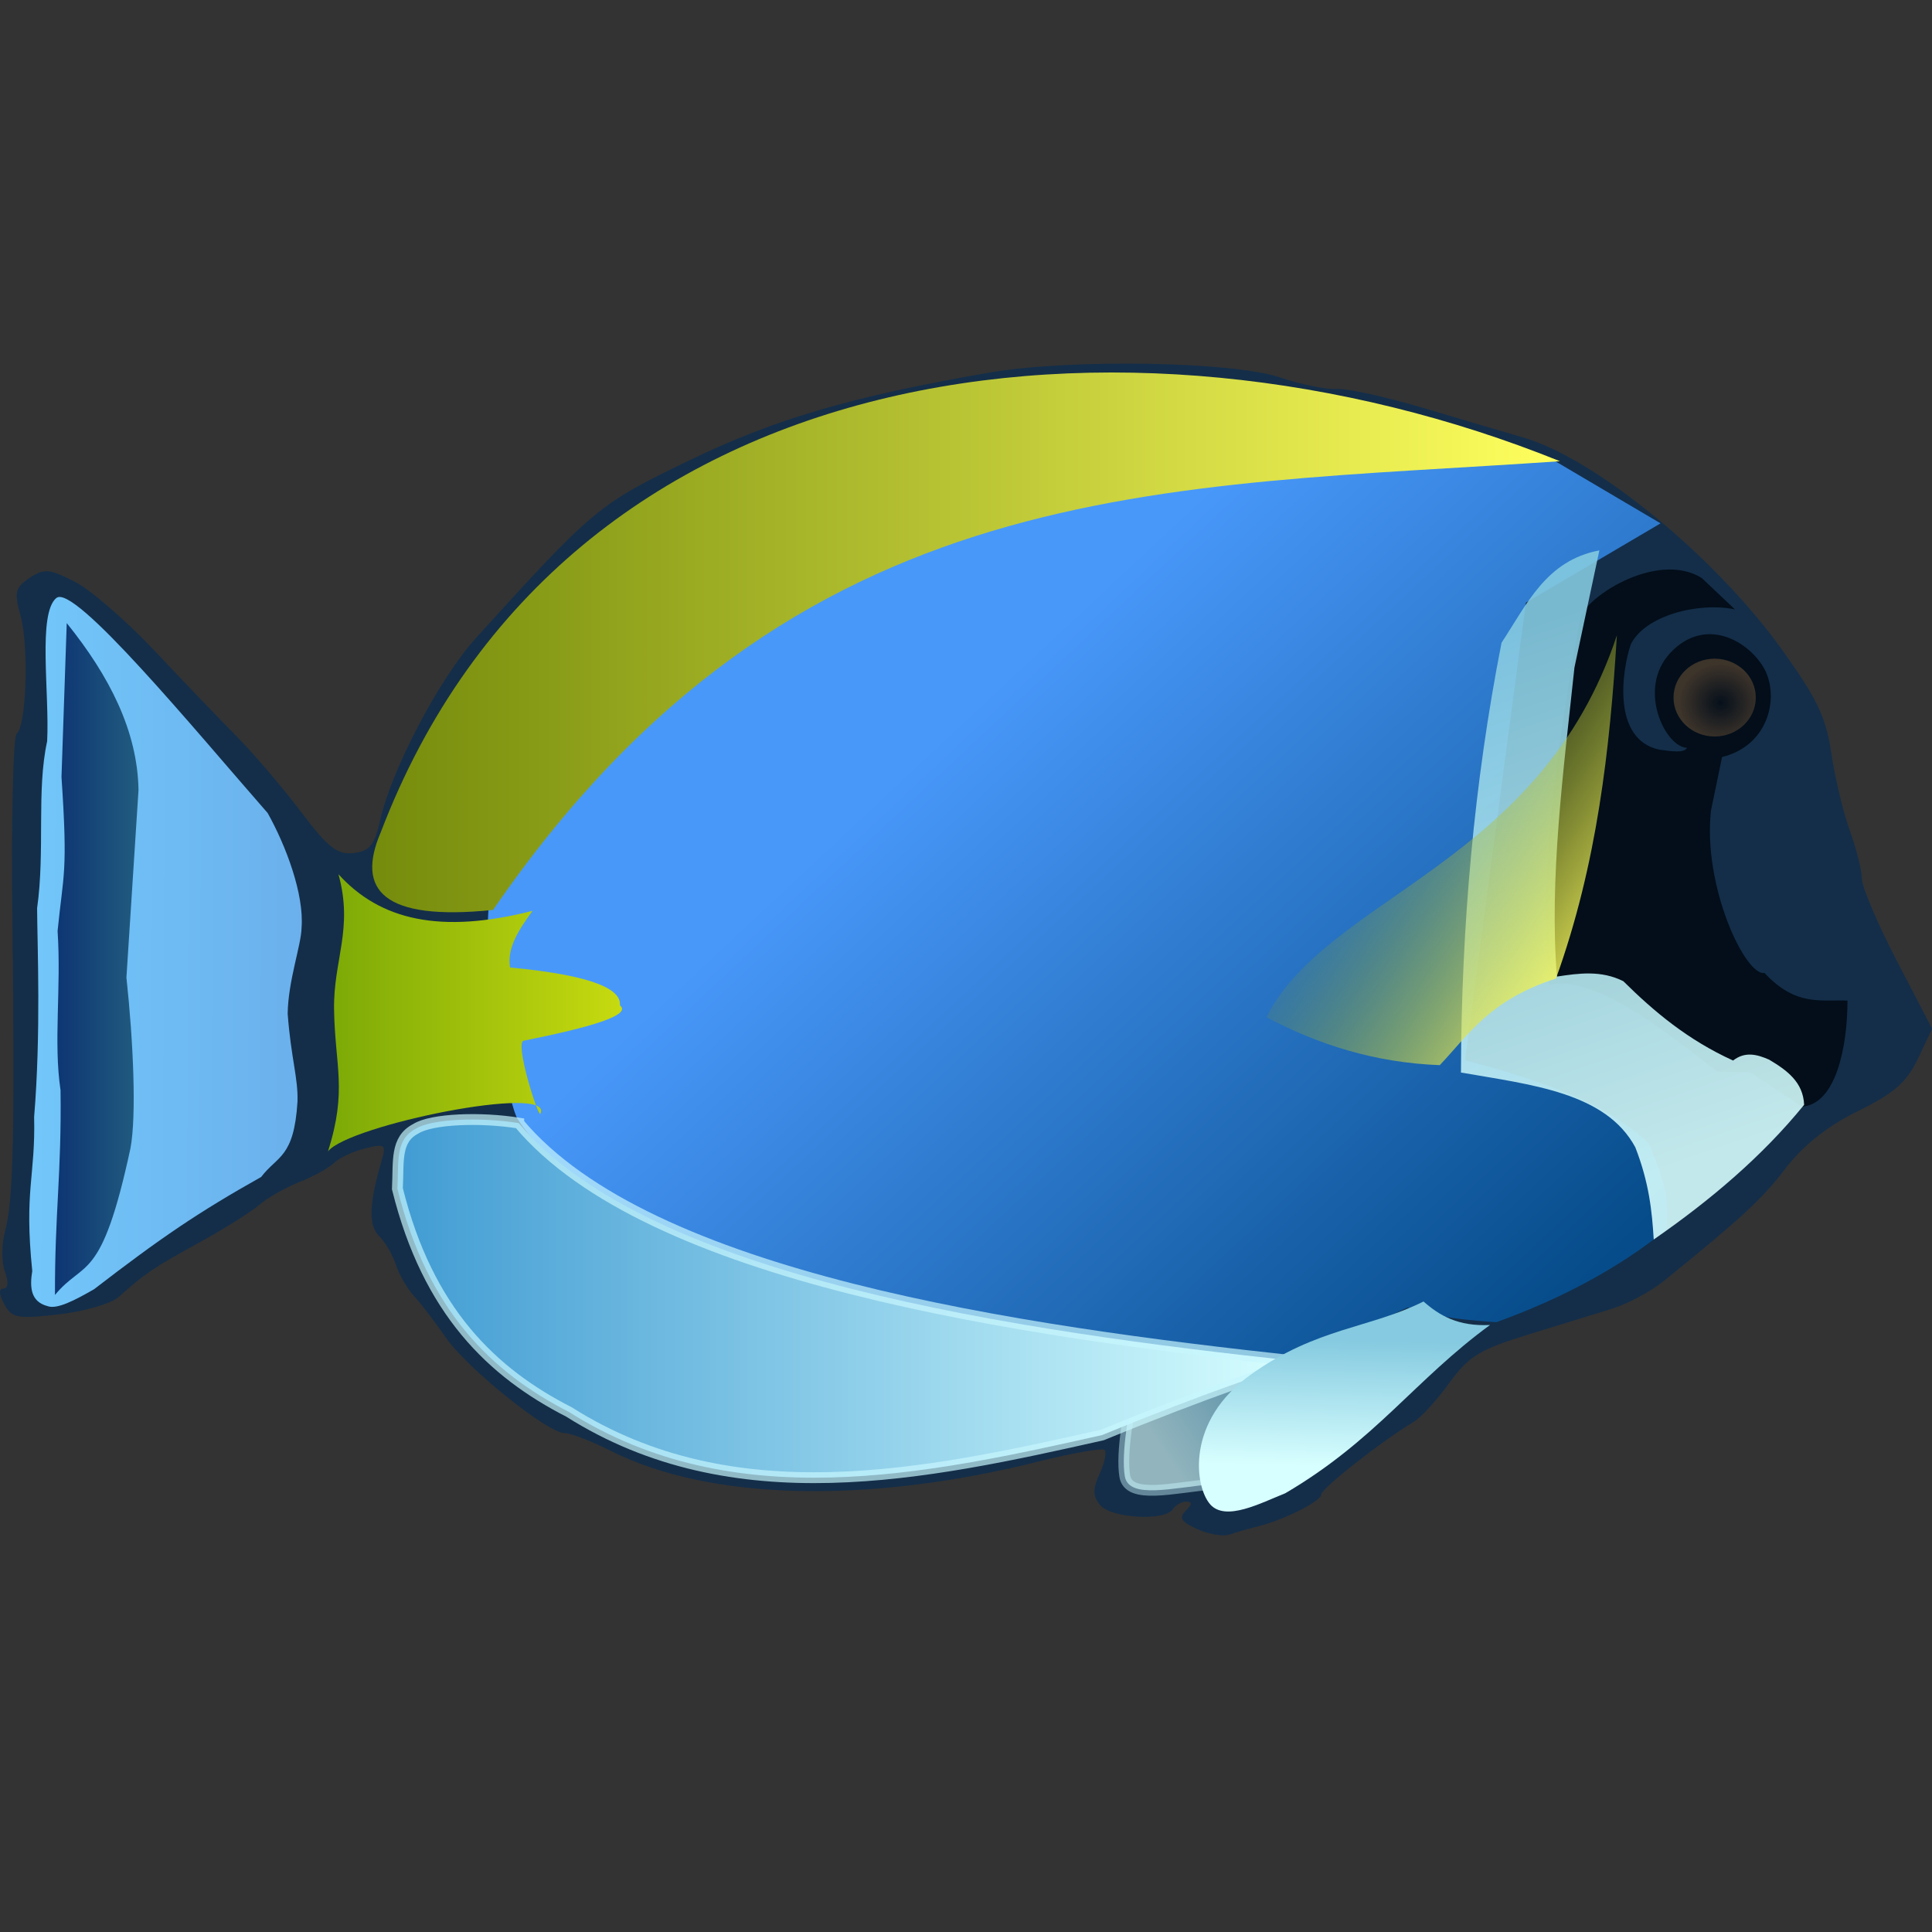
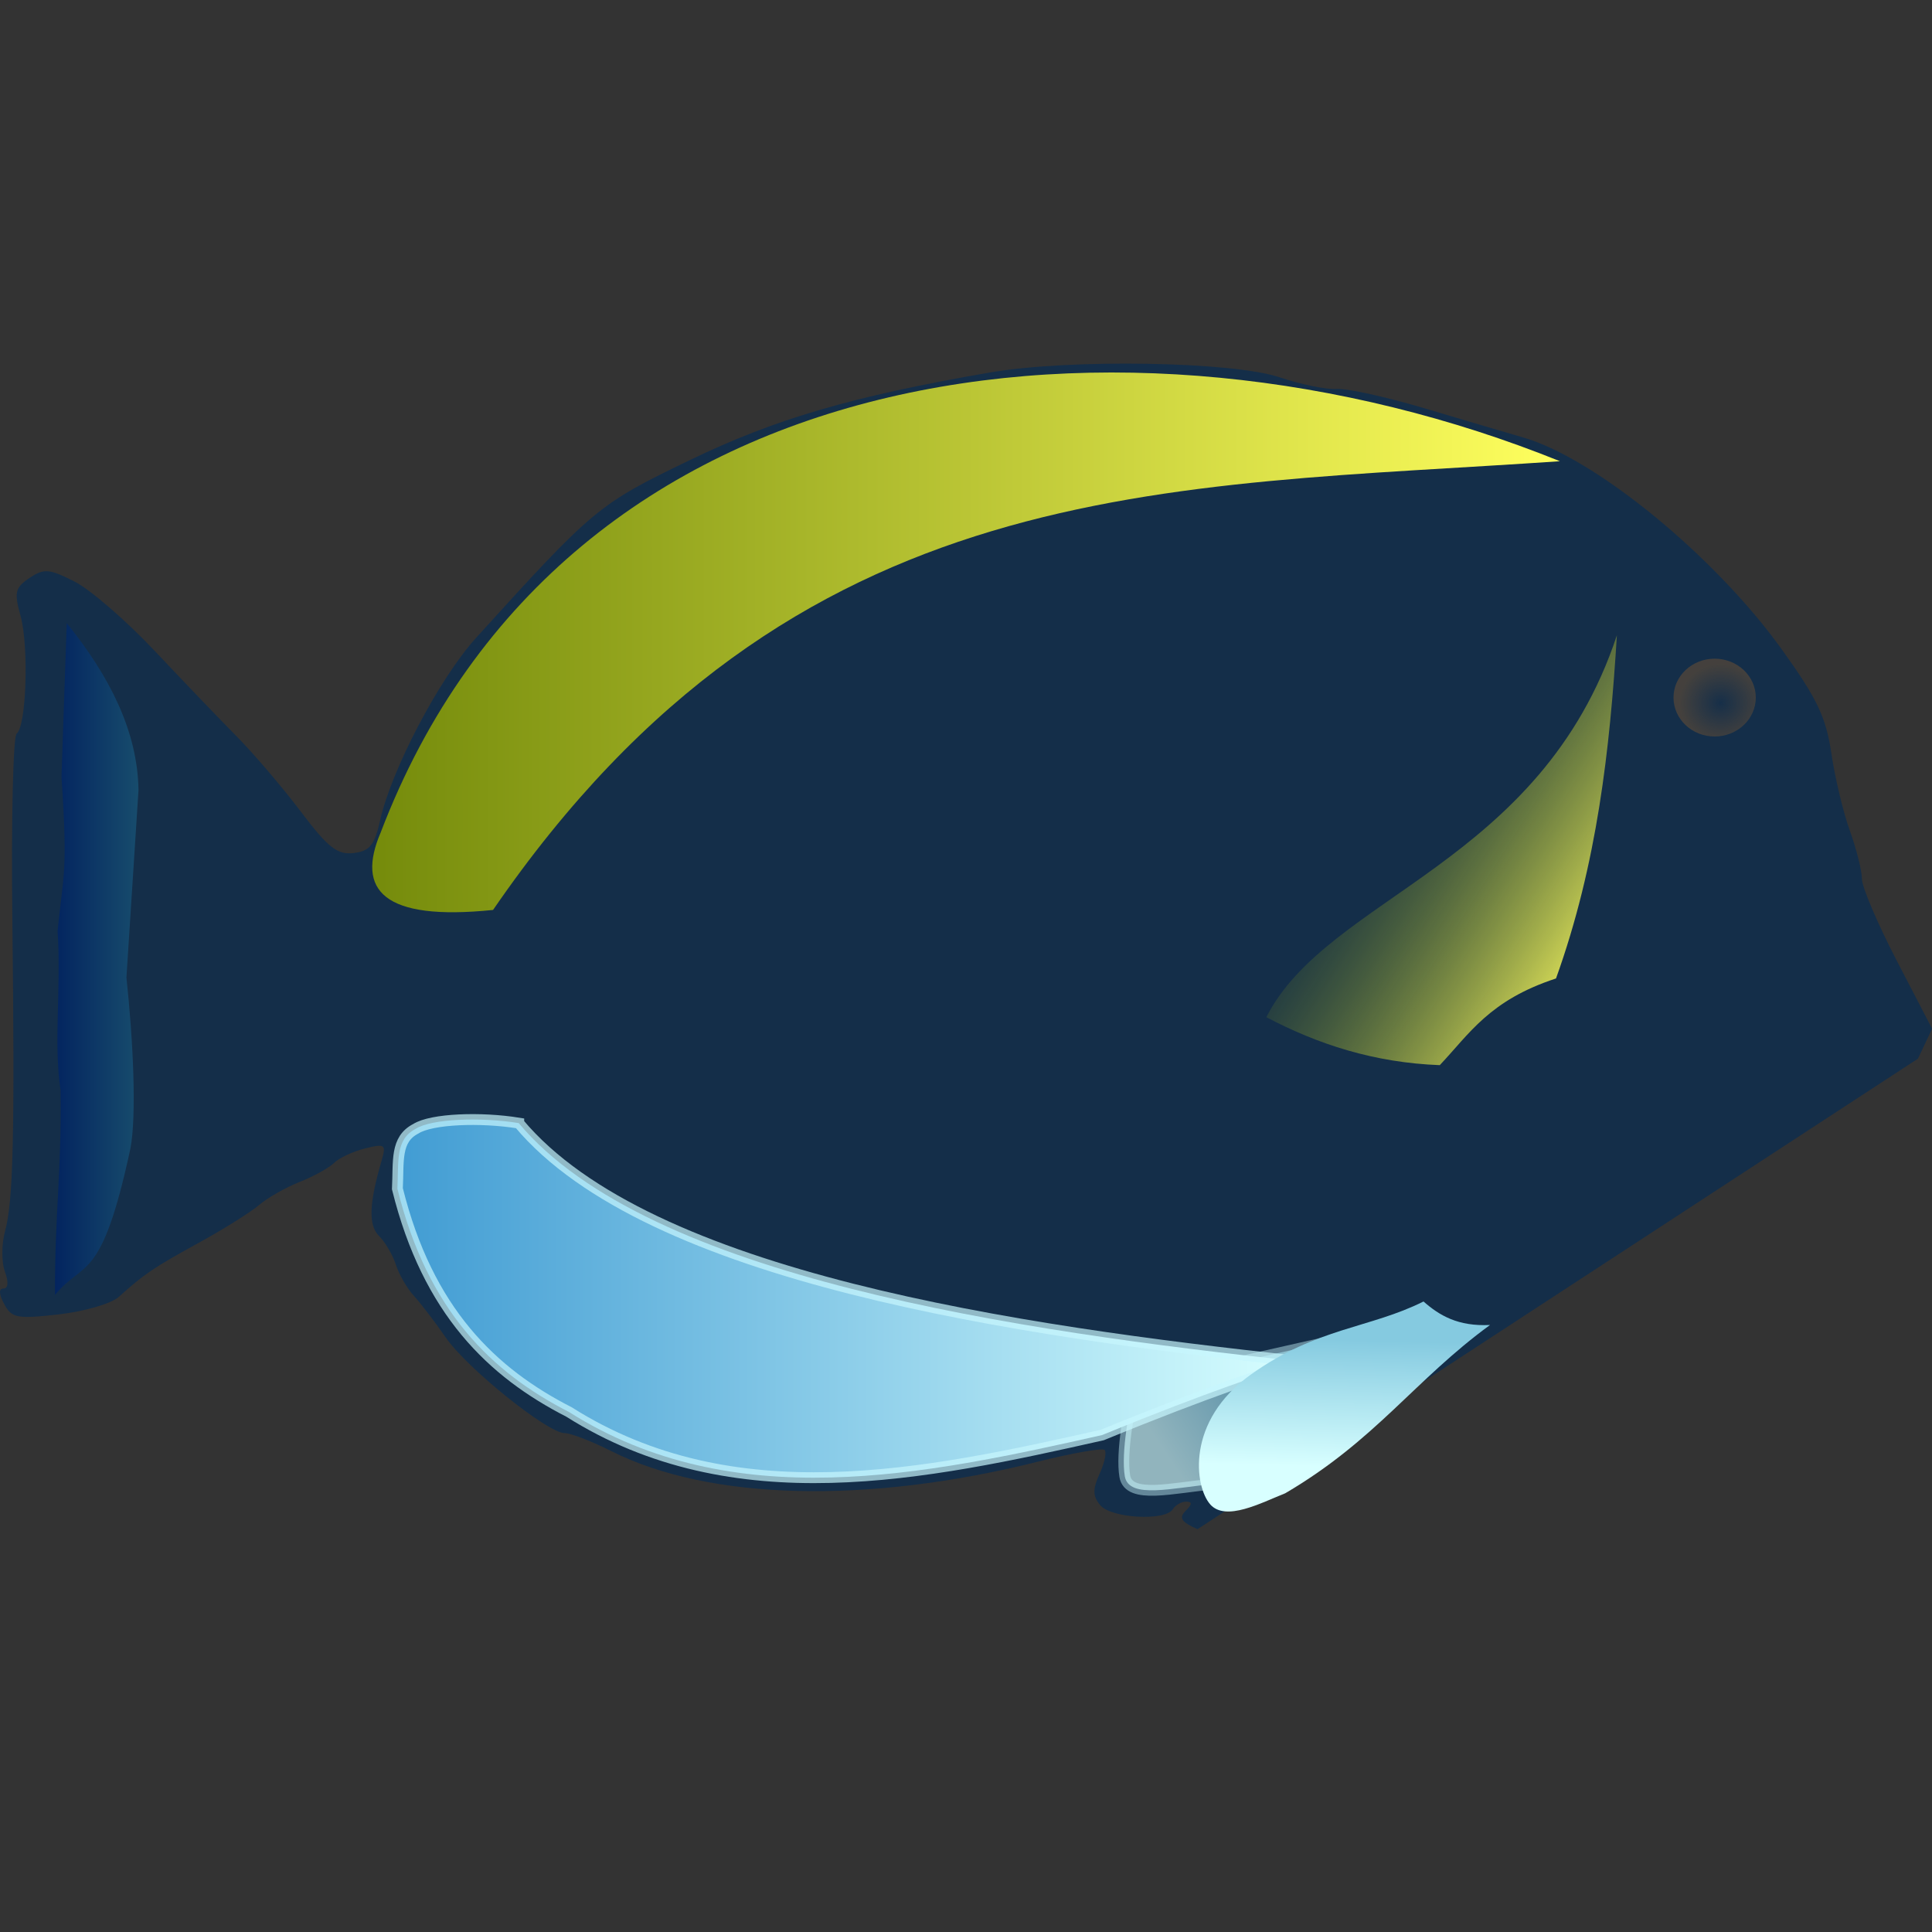
<svg xmlns="http://www.w3.org/2000/svg" xmlns:ns1="http://www.inkscape.org/namespaces/inkscape" xmlns:ns2="http://sodipodi.sourceforge.net/DTD/sodipodi-0.dtd" xmlns:xlink="http://www.w3.org/1999/xlink" width="53.439mm" height="53.439mm" viewBox="0 0 53.439 53.439" version="1.1" id="svg1" xml:space="preserve" ns1:version="1.3.2 (091e20e, 2023-11-25, custom)" ns2:docname="Fisch.svg">
  <rect x="0" y="0" width="53.439" height="53.439" fill="#333333" stroke="none" />
  <ns2:namedview id="namedview1" pagecolor="#505050" bordercolor="#eeeeee" borderopacity="1" ns1:showpageshadow="0" ns1:pageopacity="0" ns1:pagecheckerboard="0" ns1:deskcolor="#505050" ns1:document-units="mm" ns1:zoom="5.1847643" ns1:cx="93.157561" ns1:cy="70.302135" ns1:window-width="3200" ns1:window-height="1711" ns1:window-x="-9" ns1:window-y="-9" ns1:window-maximized="1" ns1:current-layer="layer3" />
  <defs id="defs1">
    <linearGradient id="linearGradient3" ns1:collect="always">
      <stop style="stop-color:#634d36;stop-opacity:0.03;" offset="0" id="stop3" />
      <stop style="stop-color:#644d35;stop-opacity:0.6;" offset="1" id="stop4" />
    </linearGradient>
    <linearGradient id="linearGradient2" ns1:collect="always">
      <stop style="stop-color:#85cae0;stop-opacity:1;" offset="0" id="stop1" />
      <stop style="stop-color:#d8ffff;stop-opacity:1;" offset="1" id="stop2" />
    </linearGradient>
    <linearGradient id="linearGradient29" ns1:collect="always">
      <stop style="stop-color:#419cd3;stop-opacity:1;" offset="0" id="stop28" />
      <stop style="stop-color:#d8ffff;stop-opacity:1;" offset="1" id="stop29" />
    </linearGradient>
    <linearGradient id="linearGradient24" ns1:collect="always">
      <stop style="stop-color:#768c0c;stop-opacity:0.047;" offset="0" id="stop23" />
      <stop style="stop-color:#ffff5e;stop-opacity:1;" offset="1" id="stop24" />
    </linearGradient>
    <linearGradient id="linearGradient20" ns1:collect="always">
      <stop style="stop-color:#85cae0;stop-opacity:1;" offset="0" id="stop20" />
      <stop style="stop-color:#d8ffff;stop-opacity:1;" offset="1" id="stop21" />
    </linearGradient>
    <linearGradient id="linearGradient18" ns1:collect="always">
      <stop style="stop-color:#012362;stop-opacity:1;" offset="0" id="stop18" />
      <stop style="stop-color:#195272;stop-opacity:1;" offset="1" id="stop19" />
    </linearGradient>
    <linearGradient id="linearGradient16" ns1:collect="always">
      <stop style="stop-color:#72c7fa;stop-opacity:1;" offset="0" id="stop16" />
      <stop style="stop-color:#6aaeeb;stop-opacity:1;" offset="1" id="stop17" />
    </linearGradient>
    <linearGradient id="linearGradient14" ns1:collect="always">
      <stop style="stop-color:#7ca907;stop-opacity:1;" offset="0" id="stop14" />
      <stop style="stop-color:#c6da0f;stop-opacity:1;" offset="1" id="stop15" />
    </linearGradient>
    <linearGradient id="linearGradient12" ns1:collect="always">
      <stop style="stop-color:#768c0c;stop-opacity:1;" offset="0" id="stop12" />
      <stop style="stop-color:#ffff5e;stop-opacity:1;" offset="1" id="stop13" />
    </linearGradient>
    <linearGradient id="linearGradient10" ns1:collect="always">
      <stop style="stop-color:#4898fa;stop-opacity:1;" offset="0" id="stop10" />
      <stop style="stop-color:#064c8a;stop-opacity:1;" offset="1" id="stop11" />
    </linearGradient>
    <pattern id="EMFhbasepattern" patternUnits="userSpaceOnUse" width="6" height="6" x="0" y="0" />
    <linearGradient ns1:collect="always" xlink:href="#linearGradient10" id="linearGradient11" x1="43.93" y1="29.72" x2="59.784" y2="46.662" gradientUnits="userSpaceOnUse" gradientTransform="translate(-0.374,75.992)" />
    <linearGradient ns1:collect="always" xlink:href="#linearGradient12" id="linearGradient13" x1="25.347" y1="64.146" x2="57.962" y2="64.146" gradientUnits="userSpaceOnUse" gradientTransform="translate(-0.497,43.186)" />
    <linearGradient ns1:collect="always" xlink:href="#linearGradient14" id="linearGradient15" x1="23.094" y1="72.917" x2="31.195" y2="72.917" gradientUnits="userSpaceOnUse" gradientTransform="translate(0.273,43.325)" />
    <linearGradient ns1:collect="always" xlink:href="#linearGradient16" id="linearGradient17" x1="14.995" y1="104.539" x2="23.383" y2="104.575" gradientUnits="userSpaceOnUse" gradientTransform="translate(0,10.054)" />
    <linearGradient ns1:collect="always" xlink:href="#linearGradient18" id="linearGradient19" x1="15.841" y1="104.843" x2="18.259" y2="104.843" gradientUnits="userSpaceOnUse" gradientTransform="translate(0,10.054)" />
    <linearGradient ns1:collect="always" xlink:href="#linearGradient2" id="linearGradient21" x1="57.206" y1="62.475" x2="62.258" y2="77.223" gradientUnits="userSpaceOnUse" gradientTransform="translate(-0.765,43.071)" />
    <linearGradient ns1:collect="always" xlink:href="#linearGradient24" id="linearGradient23" x1="52.103" y1="69.377" x2="58.89" y2="73.663" gradientUnits="userSpaceOnUse" gradientTransform="translate(-1.429,42.918)" />
    <linearGradient ns1:collect="always" xlink:href="#linearGradient29" id="linearGradient28" x1="30.363" y1="74.377" x2="55.266" y2="74.377" gradientUnits="userSpaceOnUse" gradientTransform="translate(-5.052,49.96)" />
    <linearGradient ns1:collect="always" xlink:href="#linearGradient20" id="linearGradient31" x1="49.025" y1="83.471" x2="46.361" y2="85.257" gradientUnits="userSpaceOnUse" gradientTransform="translate(-0.036,42.999)" />
    <linearGradient ns1:collect="always" xlink:href="#linearGradient20" id="linearGradient37" x1="51.718" y1="115.382" x2="51.63" y2="118.903" gradientUnits="userSpaceOnUse" gradientTransform="translate(0,10.054)" />
    <radialGradient ns1:collect="always" xlink:href="#linearGradient3" id="radialGradient4" cx="61.91" cy="97.802" fx="61.91" fy="97.802" r="1.138" gradientTransform="matrix(1,0,0,0.945,0,15.387)" gradientUnits="userSpaceOnUse" />
  </defs>
  <g ns1:groupmode="layer" id="layer3" ns1:label="Ebene 3" transform="translate(-14.32,-88.37)">
-     <path style="fill:#142e49;fill-opacity:1" d="m 47.443,130.667 c -0.45,-0.2 -0.523,-0.313 -0.326,-0.509 0.182,-0.182 0.186,-0.253 0.012,-0.253 -0.132,0 -0.299,0.095 -0.37,0.211 -0.206,0.333 -1.706,0.25 -2.006,-0.112 -0.21,-0.252 -0.213,-0.441 -0.018,-0.87 0.137,-0.301 0.2,-0.597 0.139,-0.658 -0.061,-0.061 -0.894,0.085 -1.851,0.325 -4.716,1.18 -9.083,1.072 -11.789,-0.291 -0.546,-0.275 -1.129,-0.5 -1.295,-0.5 -0.471,0 -2.707,-1.798 -3.292,-2.648 -0.29,-0.42 -0.683,-0.935 -0.874,-1.143 -0.191,-0.209 -0.417,-0.597 -0.502,-0.864 -0.085,-0.267 -0.293,-0.624 -0.464,-0.795 -0.301,-0.301 -0.282,-0.883 0.069,-2.09 0.13,-0.447 0.094,-0.473 -0.464,-0.333 -0.332,0.083 -0.716,0.263 -0.852,0.399 -0.136,0.136 -0.563,0.372 -0.95,0.525 -0.386,0.153 -0.892,0.44 -1.124,0.639 -0.232,0.198 -0.984,0.67 -1.671,1.047 -1.246,0.684 -1.499,0.855 -2.21,1.495 -0.206,0.186 -0.952,0.403 -1.657,0.483 -1.156,0.131 -1.305,0.103 -1.512,-0.285 -0.147,-0.275 -0.154,-0.43 -0.019,-0.43 0.13,0 0.144,-0.181 0.038,-0.469 -0.095,-0.258 -0.093,-0.759 0.004,-1.114 0.229,-0.831 0.272,-2.653 0.202,-8.712 -0.031,-2.709 0.023,-4.983 0.12,-5.054 0.268,-0.196 0.341,-2.408 0.108,-3.253 -0.182,-0.657 -0.152,-0.784 0.247,-1.051 0.402,-0.269 0.543,-0.258 1.243,0.097 0.434,0.22 1.429,1.08 2.211,1.91 0.782,0.83 1.809,1.902 2.283,2.381 0.473,0.48 1.27,1.415 1.771,2.078 0.75,0.993 1.006,1.194 1.456,1.142 0.447,-0.052 0.58,-0.216 0.734,-0.906 0.314,-1.403 1.644,-3.933 2.652,-5.044 3.256,-3.591 3.381,-3.695 5.9,-4.912 2.379,-1.15 4.522,-1.776 8.319,-2.431 2.204,-0.38 6.707,-0.305 8.009,0.134 0.583,0.196 1.293,0.342 1.58,0.323 0.286,-0.019 1.373,0.22 2.416,0.531 1.042,0.311 2.274,0.675 2.738,0.809 1.995,0.576 5.292,3.274 7.142,5.844 0.989,1.373 1.238,1.894 1.385,2.894 0.099,0.671 0.329,1.634 0.512,2.141 0.183,0.507 0.333,1.105 0.333,1.33 0,0.225 0.437,1.249 0.971,2.278 l 0.971,1.869 -0.392,0.827 c -0.309,0.652 -0.658,0.958 -1.656,1.448 -0.842,0.415 -1.509,0.942 -2.001,1.582 -0.663,0.864 -1.213,1.372 -3.37,3.118 -0.358,0.29 -1.002,0.635 -1.431,0.768 -0.429,0.133 -1.478,0.456 -2.331,0.718 -1.33,0.409 -1.638,0.599 -2.174,1.338 -0.343,0.474 -0.784,0.956 -0.98,1.072 -0.854,0.505 -2.562,1.845 -2.562,2.011 0,0.188 -1.056,0.715 -1.79,0.893 -0.232,0.056 -0.563,0.153 -0.737,0.214 -0.174,0.062 -0.577,-0.004 -0.895,-0.145 z" id="path9" />
+     <path style="fill:#142e49;fill-opacity:1" d="m 47.443,130.667 c -0.45,-0.2 -0.523,-0.313 -0.326,-0.509 0.182,-0.182 0.186,-0.253 0.012,-0.253 -0.132,0 -0.299,0.095 -0.37,0.211 -0.206,0.333 -1.706,0.25 -2.006,-0.112 -0.21,-0.252 -0.213,-0.441 -0.018,-0.87 0.137,-0.301 0.2,-0.597 0.139,-0.658 -0.061,-0.061 -0.894,0.085 -1.851,0.325 -4.716,1.18 -9.083,1.072 -11.789,-0.291 -0.546,-0.275 -1.129,-0.5 -1.295,-0.5 -0.471,0 -2.707,-1.798 -3.292,-2.648 -0.29,-0.42 -0.683,-0.935 -0.874,-1.143 -0.191,-0.209 -0.417,-0.597 -0.502,-0.864 -0.085,-0.267 -0.293,-0.624 -0.464,-0.795 -0.301,-0.301 -0.282,-0.883 0.069,-2.09 0.13,-0.447 0.094,-0.473 -0.464,-0.333 -0.332,0.083 -0.716,0.263 -0.852,0.399 -0.136,0.136 -0.563,0.372 -0.95,0.525 -0.386,0.153 -0.892,0.44 -1.124,0.639 -0.232,0.198 -0.984,0.67 -1.671,1.047 -1.246,0.684 -1.499,0.855 -2.21,1.495 -0.206,0.186 -0.952,0.403 -1.657,0.483 -1.156,0.131 -1.305,0.103 -1.512,-0.285 -0.147,-0.275 -0.154,-0.43 -0.019,-0.43 0.13,0 0.144,-0.181 0.038,-0.469 -0.095,-0.258 -0.093,-0.759 0.004,-1.114 0.229,-0.831 0.272,-2.653 0.202,-8.712 -0.031,-2.709 0.023,-4.983 0.12,-5.054 0.268,-0.196 0.341,-2.408 0.108,-3.253 -0.182,-0.657 -0.152,-0.784 0.247,-1.051 0.402,-0.269 0.543,-0.258 1.243,0.097 0.434,0.22 1.429,1.08 2.211,1.91 0.782,0.83 1.809,1.902 2.283,2.381 0.473,0.48 1.27,1.415 1.771,2.078 0.75,0.993 1.006,1.194 1.456,1.142 0.447,-0.052 0.58,-0.216 0.734,-0.906 0.314,-1.403 1.644,-3.933 2.652,-5.044 3.256,-3.591 3.381,-3.695 5.9,-4.912 2.379,-1.15 4.522,-1.776 8.319,-2.431 2.204,-0.38 6.707,-0.305 8.009,0.134 0.583,0.196 1.293,0.342 1.58,0.323 0.286,-0.019 1.373,0.22 2.416,0.531 1.042,0.311 2.274,0.675 2.738,0.809 1.995,0.576 5.292,3.274 7.142,5.844 0.989,1.373 1.238,1.894 1.385,2.894 0.099,0.671 0.329,1.634 0.512,2.141 0.183,0.507 0.333,1.105 0.333,1.33 0,0.225 0.437,1.249 0.971,2.278 l 0.971,1.869 -0.392,0.827 z" id="path9" />
    <path style="opacity:0.64;fill:url(#linearGradient31);stroke:#c7f7fe;stroke-width:0.3;stroke-dasharray:none;stroke-dashoffset:0;stroke-opacity:0.697" d="m 45.713,126.69 c -0.152,0.6 -0.391,1.864 -0.281,2.513 0.111,0.649 1.344,0.311 2.449,0.217 l 2.692,-3.827 z" id="path29" ns2:nodetypes="czccc" />
-     <path style="fill:url(#linearGradient11);stroke-width:0.5;stroke-dasharray:0.5, 0.5" d="m 60.251,102.846 -3.113,-1.837 c -14.024,-0.504 -23.705,3.685 -29.292,12.299 -0.021,0.377 -0.112,1.283 0.102,1.525 0.56,0.601 1.312,0.599 2.552,0.656 0.364,0.323 0.483,0.626 0,0.88 l -1.684,0.255 c -0.384,0.779 -0.629,1.605 -0.204,2.654 2.912,4.805 20.3,7.223 21.621,6.756 1.142,-0.404 1.673,-0.892 3.027,-1.5 0.618,0.14 0.705,0.29 2.449,0.408 1.854,-0.672 3.418,-1.524 4.695,-2.556 0.127,-1.085 -0.218,-1.698 -0.48,-2.394 -1.27,-1.189 -3.142,-1.777 -5.082,-2.296 l 1.684,-12.656 z" id="path10" ns2:nodetypes="ccccccccsccccccc" />
    <path style="fill:url(#linearGradient13);stroke-width:0.5;stroke-dasharray:0.5, 0.5" d="m 57.464,101.126 c -11.897,-4.8 -27.497,-3.146 -32.614,10.27 -0.68,1.588 0.051,2.457 3.108,2.143 8.346,-12.154 18.612,-11.655 29.506,-12.412 z" id="path11" ns2:nodetypes="cccc" />
-     <path style="fill:url(#linearGradient15);stroke-width:0.5;stroke-dasharray:0.5, 0.5" d="m 23.681,112.549 c 0.419,1.511 -0.142,2.378 -0.121,3.739 0.025,1.579 0.372,2.227 -0.168,3.929 0.565,-0.729 6.274,-1.886 5.874,-1.042 -0.056,0.117 -0.734,-2.021 -0.451,-2.021 1.815,-0.366 2.993,-0.704 2.652,-0.974 0.04,-0.419 -0.636,-0.822 -3.039,-1.049 -0.089,-0.535 0.233,-1.032 0.621,-1.567 -2.547,0.648 -4.215,0.259 -5.369,-1.014 z" id="path13" ns2:nodetypes="cscscccccc" />
-     <path style="fill:url(#linearGradient17);stroke-width:0.5;stroke-dasharray:0.5, 0.5" d="m 15.877,104.913 c 0.479,-0.427 3.831,3.643 5.846,5.945 0.503,0.897 1.013,2.245 0.938,3.175 -0.007,0.476 -0.371,1.457 -0.384,2.376 0.091,1.224 0.292,1.779 0.272,2.43 -0.097,1.563 -0.554,1.492 -1.006,2.086 -1.737,0.975 -2.78,1.686 -4.619,3.103 -0.528,0.304 -1.029,0.567 -1.289,0.469 -0.466,-0.122 -0.497,-0.515 -0.423,-0.974 -0.228,-2.232 0.091,-2.604 0.052,-4.258 0.191,-2.324 0.09,-4.665 0.082,-5.773 0.225,-1.587 -0.021,-3.25 0.278,-4.619 0.068,-1.337 -0.265,-3.523 0.252,-3.961 z" id="path15" ns2:nodetypes="ccccccccccccc" />
    <path style="opacity:0.889;fill:url(#linearGradient19);fill-opacity:1;stroke-width:0.5;stroke-dasharray:0.5, 0.5" d="m 16.166,105.605 c 1.18,1.463 1.959,2.986 1.985,4.619 l -0.334,5.185 c 0.187,1.734 0.285,3.812 0.11,4.73 -0.806,3.748 -1.28,3.067 -2.086,4.049 -0.008,-2.239 0.184,-3.371 0.154,-5.663 -0.2,-1.331 0.023,-2.821 -0.082,-4.405 0.159,-1.596 0.289,-1.582 0.108,-4.258 z" id="path17" ns2:nodetypes="ccccccccc" />
-     <path style="opacity:1;fill:#030e1a;fill-opacity:1;stroke-width:0.5;stroke-dasharray:0.5, 0.5" d="m 64.159,118.98 c 0.947,-0.064 1.26,-1.658 1.263,-2.934 -0.733,-0.029 -1.434,0.166 -2.296,-0.765 -0.524,0.101 -1.713,-2.394 -1.48,-4.491 l 0.306,-1.48 c 1.344,-0.333 1.599,-1.746 1.135,-2.501 -0.464,-0.754 -1.628,-1.377 -2.564,-0.383 -0.937,0.994 -0.138,2.615 0.459,2.628 -0.076,0.152 -0.425,0.098 -0.765,0.051 -1.306,-0.28 -1.041,-2.162 -0.791,-2.909 0.387,-0.796 1.864,-1.181 2.883,-0.97 l -0.919,-0.868 c -1.274,-0.795 -3.367,0.628 -3.368,1.174 -0.679,3.653 -1.145,7.171 -0.855,10.079 1.248,-0.292 3.241,1.295 4.644,2.398 l 0.931,0.025 z" id="path26" ns2:nodetypes="ccccczzcccccccccc" />
-     <path style="opacity:0.889;fill:url(#linearGradient21);stroke-width:0.5;stroke-dasharray:0.5, 0.5" d="m 60.063,122.654 c 1.57,-1.089 2.997,-2.297 4.159,-3.725 -0.026,-0.629 -0.475,-0.956 -0.97,-1.25 -0.332,-0.145 -0.663,-0.233 -0.995,0.025 -1.254,-0.57 -2.187,-1.354 -3.036,-2.194 -0.612,-0.306 -1.225,-0.221 -1.837,-0.128 -0.214,-2.709 0.176,-5.643 0.485,-8.548 l 0.689,-3.24 c -1.475,0.277 -2.007,1.497 -2.705,2.552 -0.76,3.858 -1.111,7.828 -1.123,11.89 1.938,0.339 4,0.546 4.822,2.067 0.382,0.978 0.463,1.775 0.51,2.552 z" id="path19" ns2:nodetypes="cccccccccccc" />
    <path style="opacity:0.889;fill:url(#linearGradient23);stroke-width:0.5;stroke-dasharray:0.5, 0.5" d="m 54.144,117.832 c 0.818,-0.863 1.367,-1.793 3.215,-2.398 1.138,-3.164 1.489,-6.328 1.684,-9.492 -2.105,6.358 -7.997,7.21 -9.696,10.563 1.416,0.747 2.974,1.258 4.797,1.327 z" id="path21" ns2:nodetypes="ccccc" />
    <path style="opacity:1;fill:url(#linearGradient28);fill-opacity:1;stroke:#c7f7fe;stroke-width:0.3;stroke-dasharray:none;stroke-dashoffset:0;stroke-opacity:0.697" d="m 28.669,119.436 c 3.587,4.284 13.82,5.754 21.546,6.586 -1.055,0.414 -2.279,0.757 -5.409,2.041 -4.907,1.104 -10.198,2.24 -14.748,-0.638 -2.125,-1.086 -3.907,-2.787 -4.746,-6.175 0.038,-0.763 -0.063,-1.364 0.51,-1.659 0.435,-0.278 1.802,-0.326 2.847,-0.156 z" id="path27" ns2:nodetypes="ccccccc" />
    <path style="opacity:1;fill:url(#linearGradient37);stroke:none;stroke-width:0.3;stroke-dasharray:none;stroke-dashoffset:0;stroke-opacity:0.697" d="m 47.794,129.98 c -0.429,-0.484 -0.691,-2.301 1.137,-3.599 1.828,-1.298 3.27,-1.265 4.763,-2.012 0.437,0.384 0.951,0.694 1.84,0.65 -2.081,1.519 -3.163,3.189 -5.665,4.655 -0.672,0.267 -1.646,0.79 -2.075,0.307 z" id="path31" ns2:nodetypes="zzcccz" />
    <ellipse style="fill:url(#radialGradient4);stroke-width:3" id="path2" cx="61.747" cy="107.665" rx="1.138" ry="1.076" />
  </g>
</svg>